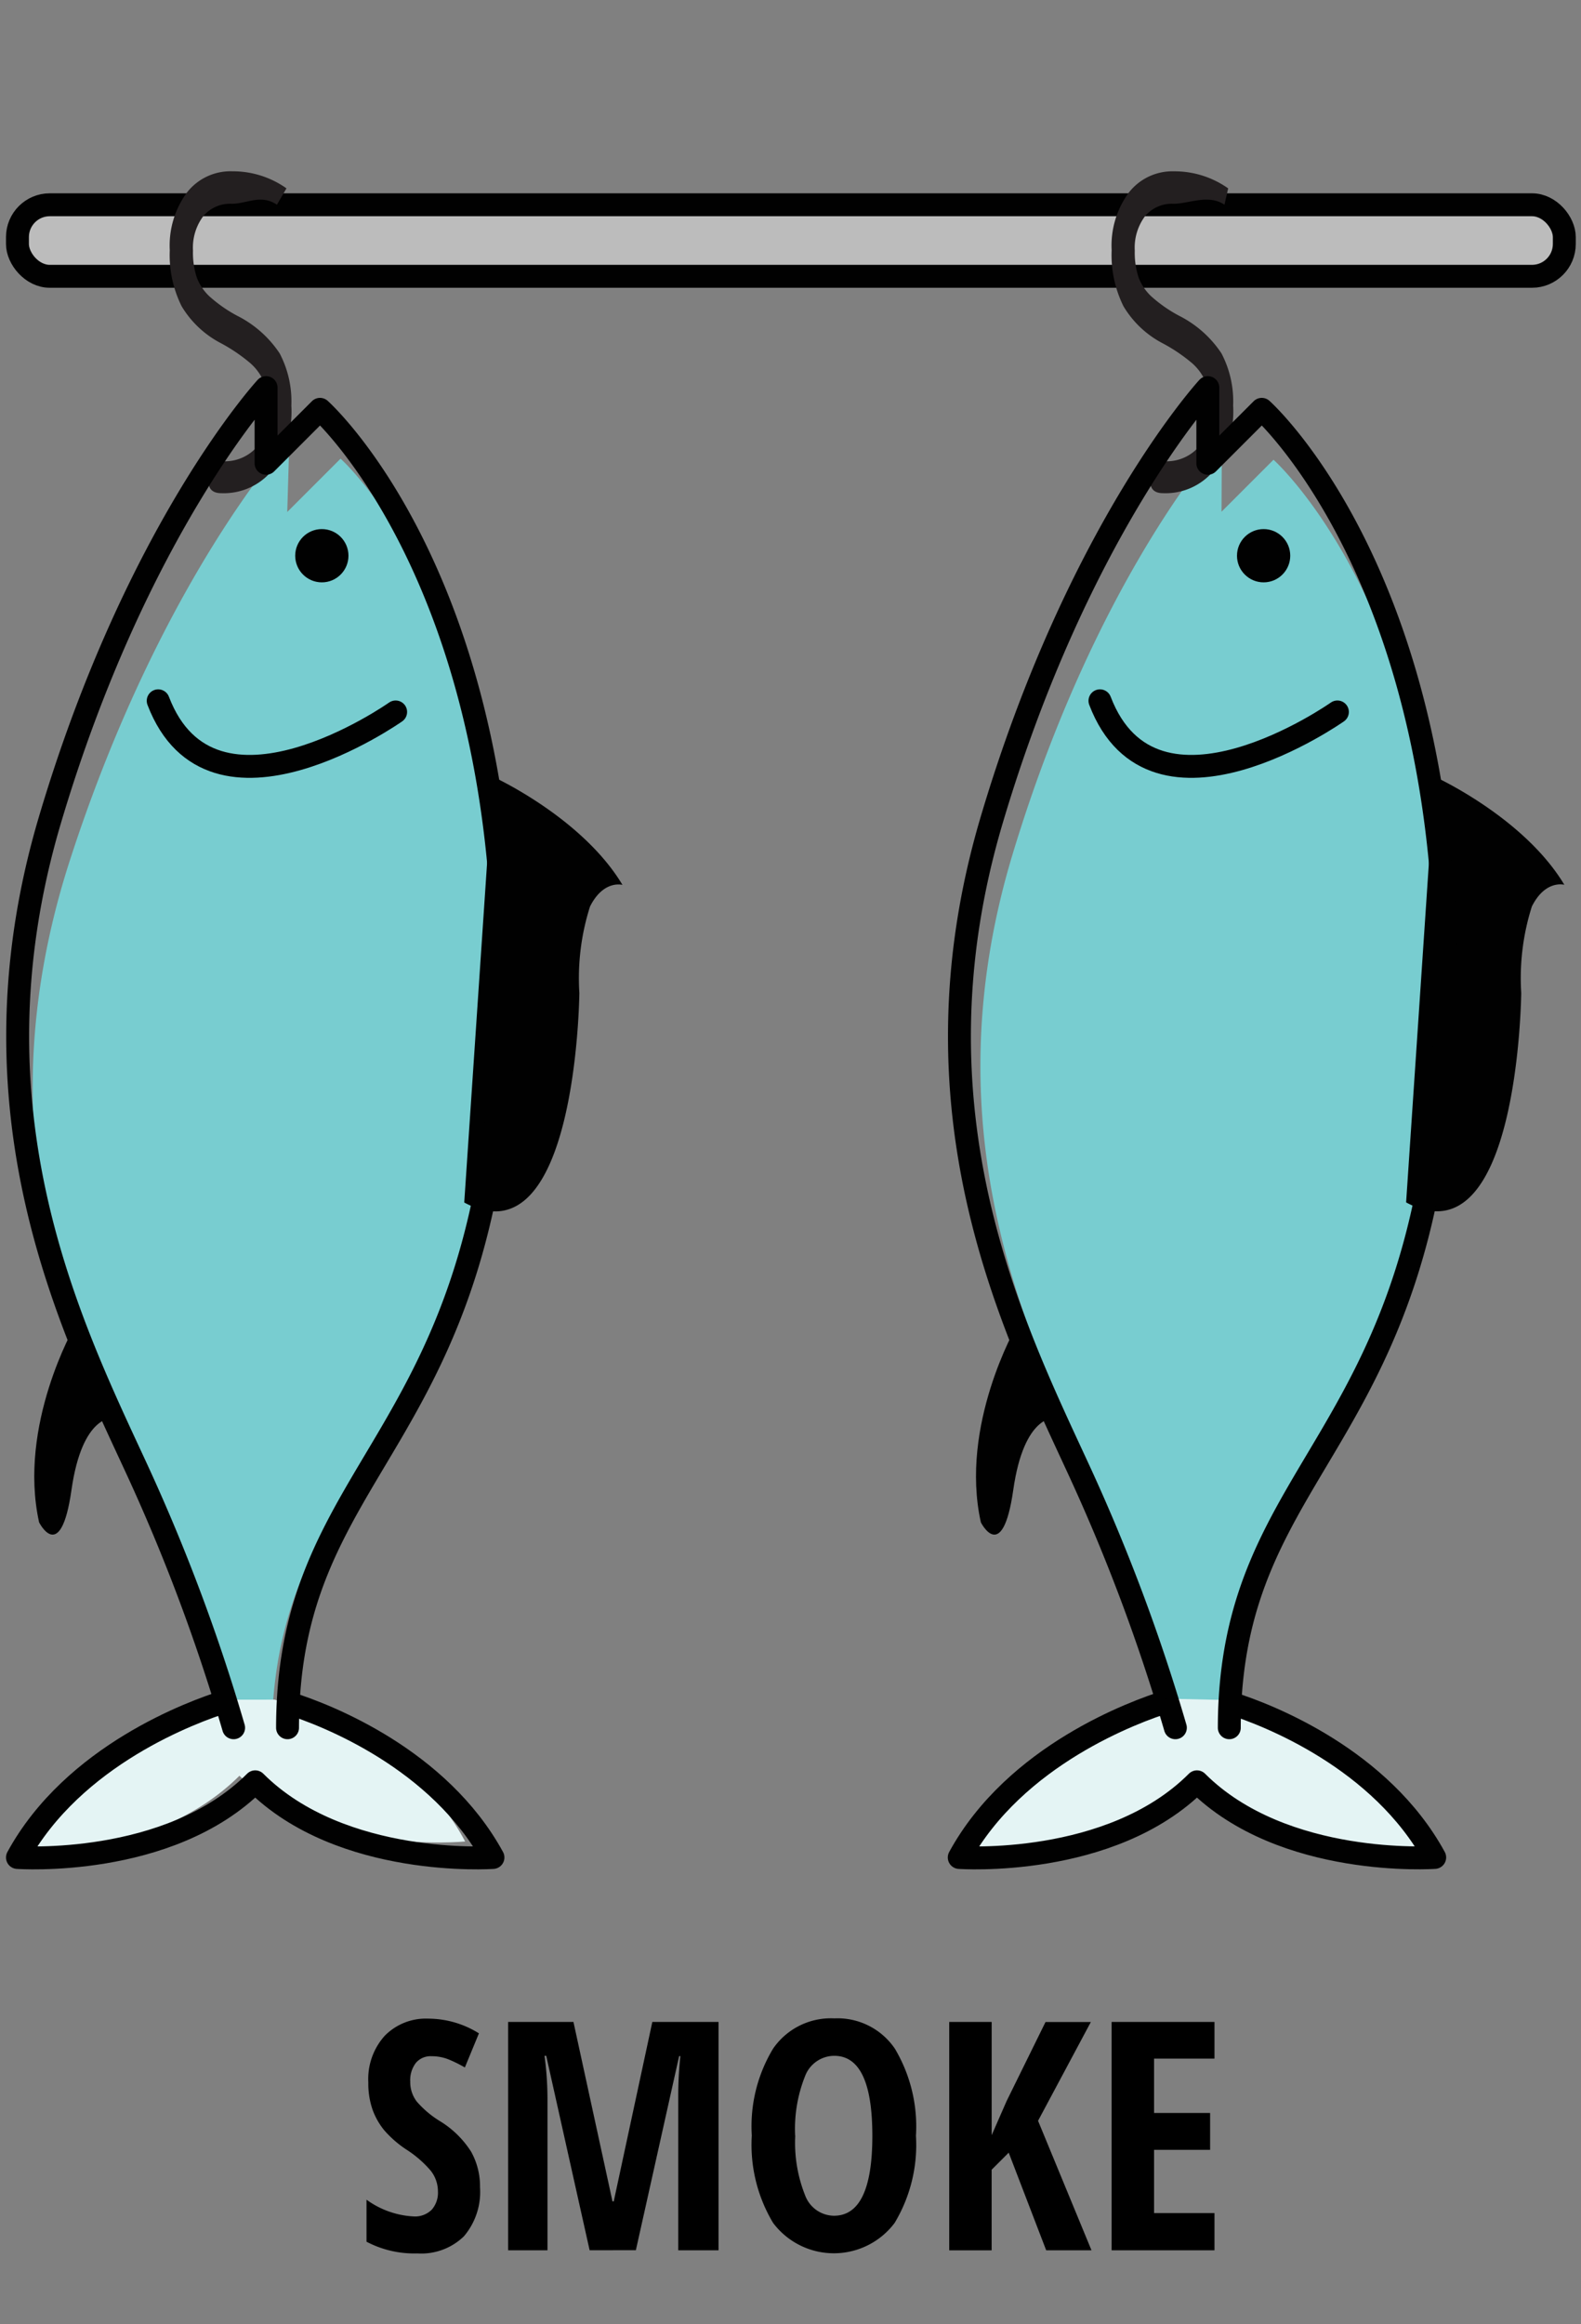
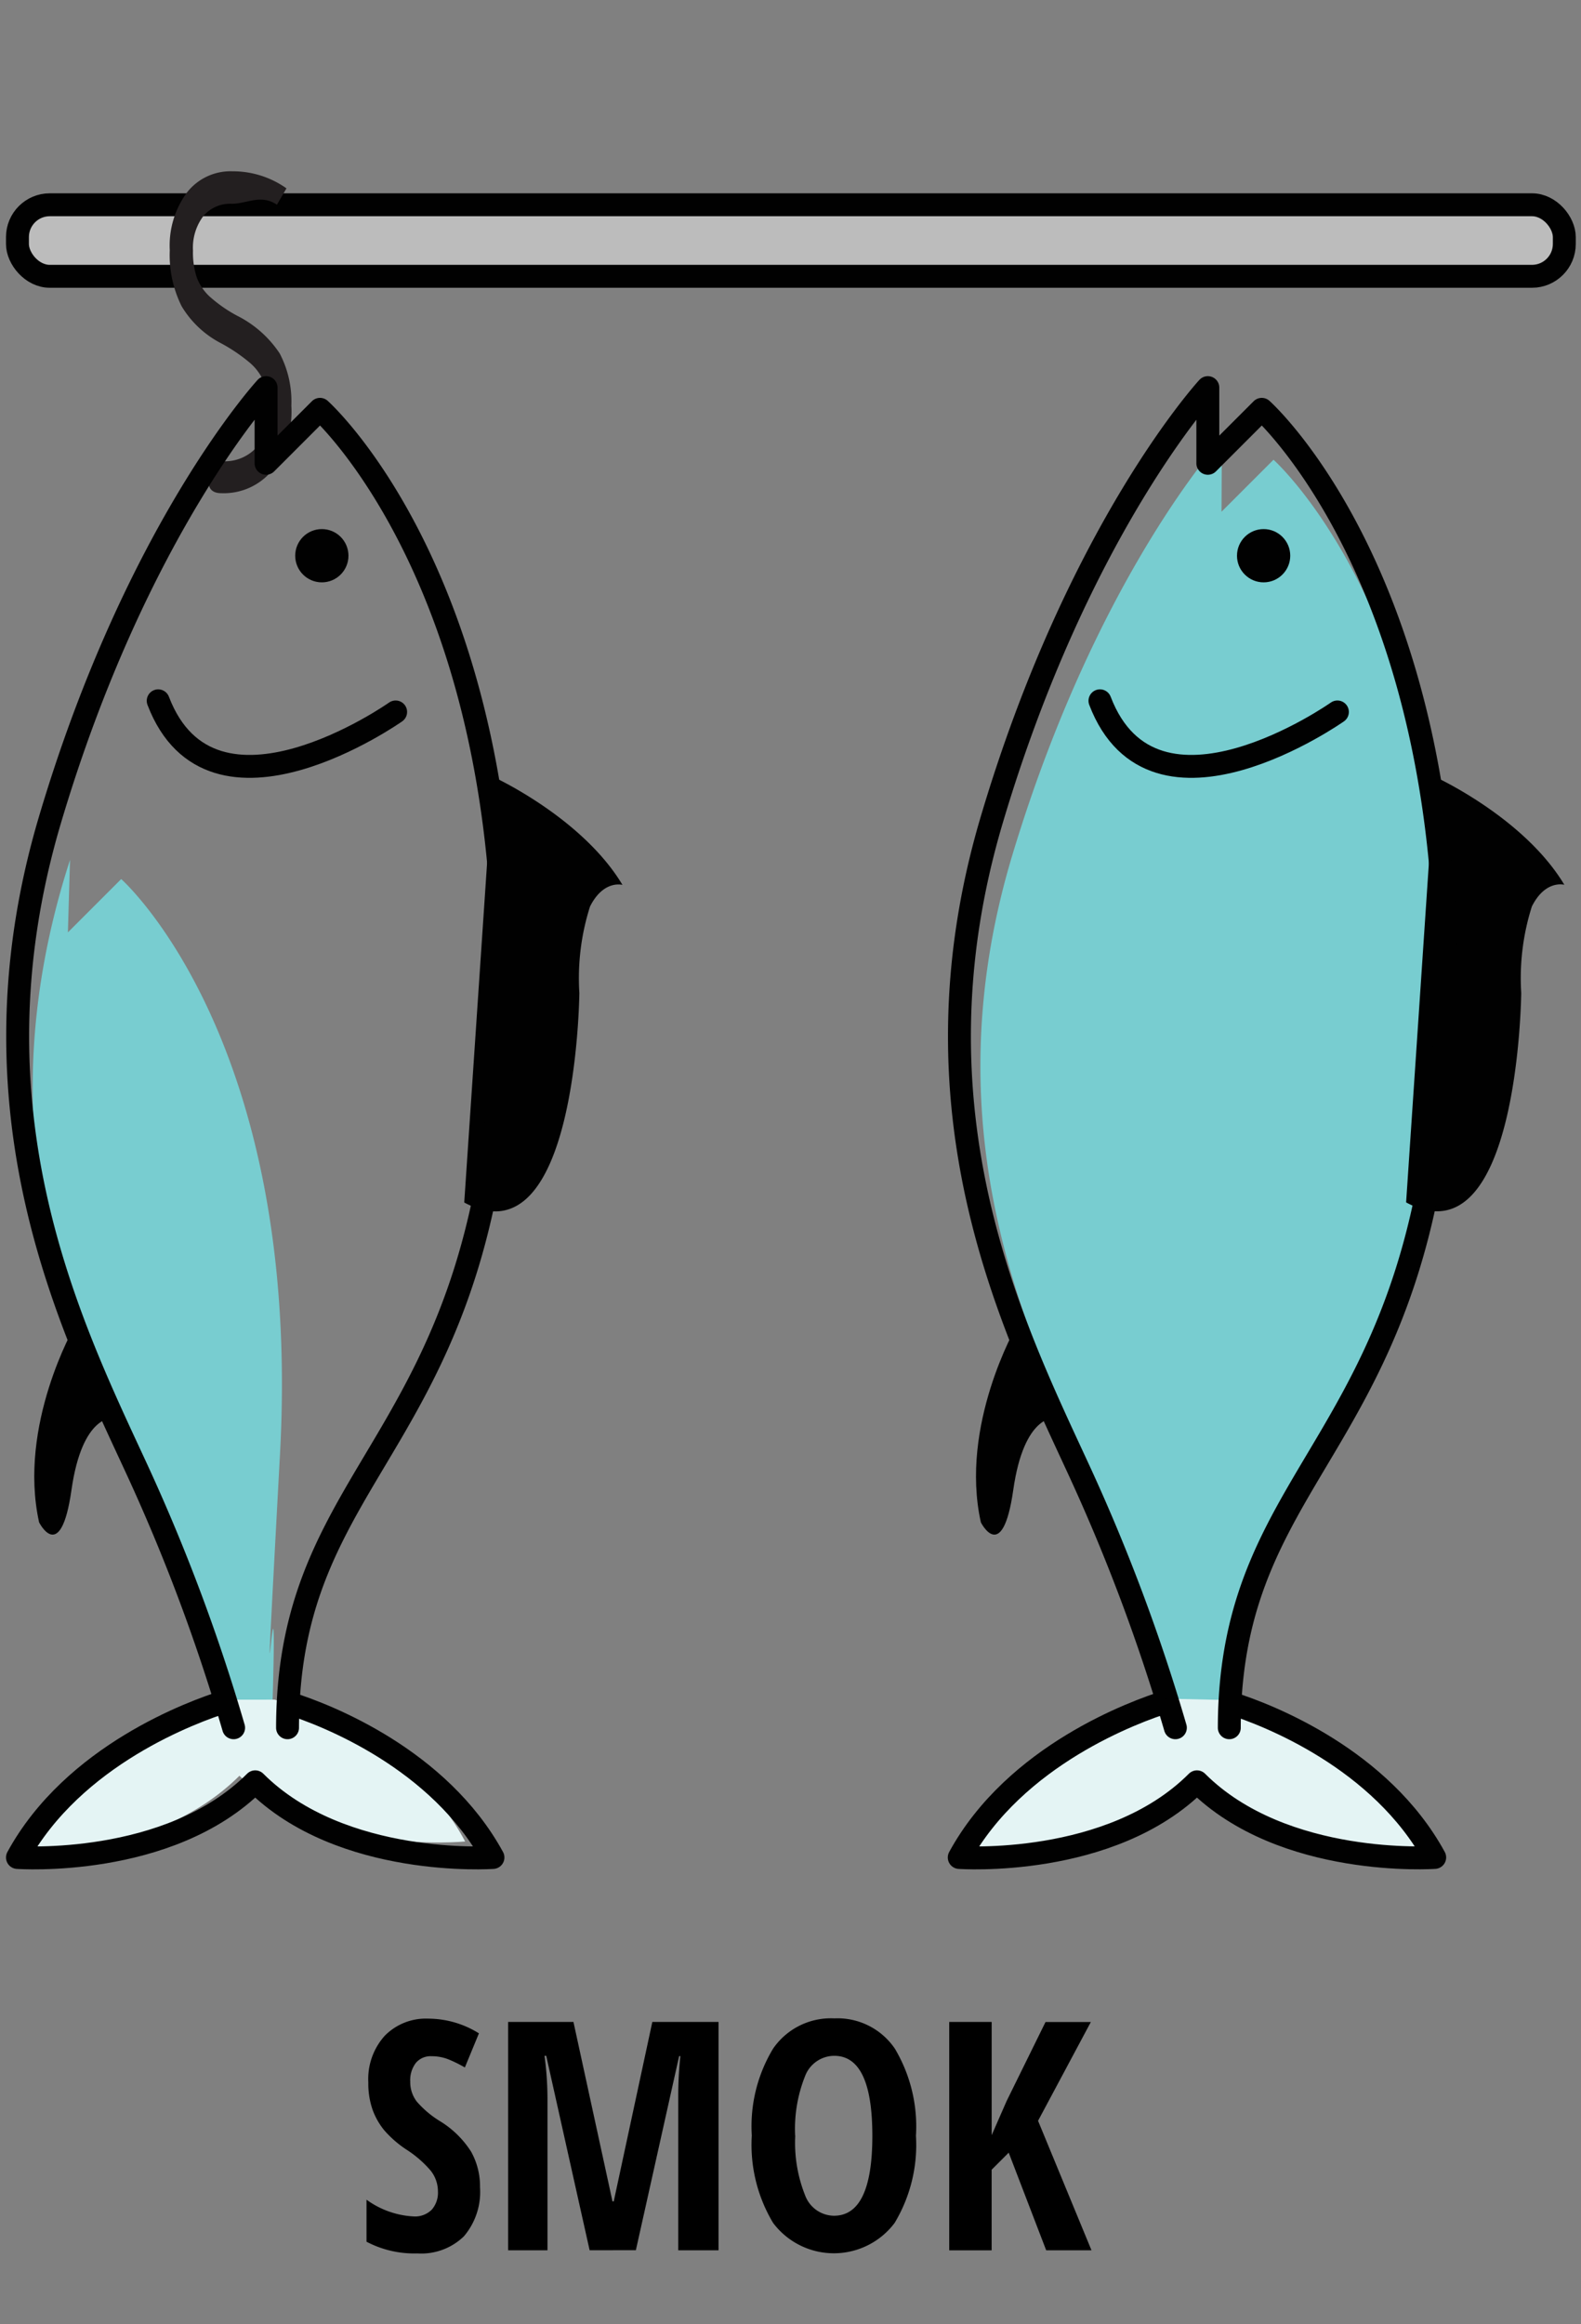
<svg xmlns="http://www.w3.org/2000/svg" id="Layer_1" data-name="Layer 1" viewBox="0 0 74.163 109">
  <rect x="0" y="0" width="74.163" height="109" fill="#808080" stroke="none" />
  <defs>
    <style>.cls-1{fill:#78cdd0;}.cls-2{fill:#e4f4f4;}.cls-3{fill:#bcbcbc;}.cls-3,.cls-6,.cls-7{stroke:#010101;stroke-linejoin:round;stroke-width:1.075px;}.cls-4{fill:#231f20;}.cls-5{fill:#010101;}.cls-6,.cls-7{fill:none;}.cls-6{stroke-linecap:round;}</style>
  </defs>
  <title>finalcopy</title>
  <path d="M22.517,102.58a3.211,3.211,0,0,1-.758,2.3,2.872,2.872,0,0,1-2.186.8,4.805,4.805,0,0,1-2.38-.549v-1.97a4.123,4.123,0,0,0,2.2.784,1.11,1.11,0,0,0,.86-.316,1.211,1.211,0,0,0,.29-.856,1.563,1.563,0,0,0-.344-.979,5.134,5.134,0,0,0-1.135-.984,5.048,5.048,0,0,1-1.045-.912,3.286,3.286,0,0,1-.549-.978,3.739,3.739,0,0,1-.193-1.259,3.032,3.032,0,0,1,.766-2.183A2.7,2.7,0,0,1,20.1,94.67a4.5,4.5,0,0,1,2.366.689l-.66,1.6a6.3,6.3,0,0,0-.736-.366,2.112,2.112,0,0,0-.823-.161.9.9,0,0,0-.743.318,1.33,1.33,0,0,0-.26.869,1.5,1.5,0,0,0,.31.944,4.635,4.635,0,0,0,1.088.916A4.519,4.519,0,0,1,22.1,100.91,3.336,3.336,0,0,1,22.517,102.58Z" />
  <path d="M27.659,105.532l-2.036-9.119h-.08a15.194,15.194,0,0,1,.138,1.934v7.185H23.836V94.824H26.9l1.831,8.416h.059L30.6,94.824h3.106v10.708h-1.89V98.274a16.946,16.946,0,0,1,.1-1.846h-.059l-2.029,9.1Z" />
  <path d="M42.966,100.163a7.1,7.1,0,0,1-1,4.087,3.565,3.565,0,0,1-5.7,0,7.119,7.119,0,0,1-1-4.1,7.04,7.04,0,0,1,1-4.076,3.291,3.291,0,0,1,2.871-1.417,3.251,3.251,0,0,1,2.842,1.423A7.135,7.135,0,0,1,42.966,100.163Zm-5.662,0a6.647,6.647,0,0,0,.462,2.79,1.46,1.46,0,0,0,1.355.96q1.8,0,1.8-3.75t-1.787-3.75a1.471,1.471,0,0,0-1.37.955A6.657,6.657,0,0,0,37.3,100.163Z" />
  <path d="M51.2,105.532H49.075l-1.758-4.578-.8.8v3.78H44.527V94.824h1.992v5.31l.7-1.6,1.825-3.706H51.17L48.694,99.46Z" />
-   <path d="M56.97,105.532H52.144V94.824H56.97v1.721H54.136v2.549h2.629v1.729H54.136v2.965H56.97Z" />
-   <path class="cls-1" d="M10.333,80.879a78.871,78.871,0,0,0-4.027-11.53C3.577,63.12-1,53.559,3.285,40.326s10.29-19.715,10.29-19.715l-.1,3.4,2.5-2.5s8.5,7.5,7.45,26.954S13.134,68.646,12.757,80.807" />
+   <path class="cls-1" d="M10.333,80.879a78.871,78.871,0,0,0-4.027-11.53C3.577,63.12-1,53.559,3.285,40.326l-.1,3.4,2.5-2.5s8.5,7.5,7.45,26.954S13.134,68.646,12.757,80.807" />
  <path class="cls-2" d="M9.979,79.712c-1.435.489-6.88,2.6-9.534,7.282,0,0,6.785.286,10.788-3.716C15,87.047,21.819,86.361,21.819,86.361c-2.286-4.358-7.29-6.179-8.937-6.652" />
  <path class="cls-1" d="M55.532,80.849a82.616,82.616,0,0,0-4.311-11.64c-2.882-6.3-7.694-15.984-3.727-29.128s9.823-19.487,9.823-19.487L57.3,24l2.439-2.439s8.687,7.714,8.111,27.164S58.04,68.671,57.957,80.836" />
  <path class="cls-2" d="M55.15,79.673c-1.425.454-6.826,2.431-9.369,7.058,0,0,6.8.452,10.71-3.458,3.864,3.864,10.673,3.343,10.673,3.343-2.395-4.419-7.448-6.363-9.108-6.877" />
  <rect class="cls-3" x="0.819" y="9.603" width="72.561" height="3.355" rx="1.516" ry="1.516" />
  <path class="cls-4" d="M13.667,19.021a4.648,4.648,0,0,1-.886,3.023,2.94,2.94,0,0,1-2.405,1.085c-1.1,0-.4-1.5.038-1.5a2,2,0,0,0,1.62-.648,2.721,2.721,0,0,0,.545-1.8,3.453,3.453,0,0,0-.193-1.251,2.432,2.432,0,0,0-.646-.9,7.893,7.893,0,0,0-1.377-.935,4.63,4.63,0,0,1-1.845-1.737,5.4,5.4,0,0,1-.554-2.622,4.2,4.2,0,0,1,.8-2.7A2.589,2.589,0,0,1,10.9,8.033a4.356,4.356,0,0,1,2.538.8L12.99,9.6c-.764-.509-1.4-.043-2.121-.043a1.637,1.637,0,0,0-1.335.582,2.469,2.469,0,0,0-.481,1.617A3.722,3.722,0,0,0,9.23,13.01a2.359,2.359,0,0,0,.6.894,6.58,6.58,0,0,0,1.288.9,5.18,5.18,0,0,1,2,1.768A4.845,4.845,0,0,1,13.667,19.021Z" />
  <path class="cls-5" d="M3.5,62.2S.827,66.839,1.834,71.394c0,0,1.014,2.025,1.519-1.519S5.3,66.5,5.3,66.5" />
  <path class="cls-5" d="M23.121,36.424S27.3,38.327,29.2,41.5c0,0-.885-.254-1.523,1.014a11.077,11.077,0,0,0-.5,4.054s-.115,12.679-5.4,9.826" />
  <path class="cls-6" d="M10.958,81.027A87.268,87.268,0,0,0,6.4,68.86C3.353,62.27-1.721,52.142,2.342,38.453S12.481,18.179,12.481,18.179v3.548l2.53-2.53s9.106,8.1,8.615,28.383S13.506,68.337,13.488,81.027" />
  <path class="cls-7" d="M10.553,79.8c-1.484.466-7.107,2.5-9.734,7.311,0,0,7.1.509,11.153-3.548,4.053,4.053,11.152,3.548,11.152,3.548-2.523-4.623-7.8-6.68-9.539-7.225" />
  <circle class="cls-5" cx="15.097" cy="26.062" r="1.249" />
  <path class="cls-6" d="M18.559,33.389s-8.615,6.078-11.138-.523" />
-   <path class="cls-4" d="M57.845,19.021a4.648,4.648,0,0,1-.886,3.023,2.941,2.941,0,0,1-2.406,1.085c-1.1,0-.4-1.5.038-1.5a2,2,0,0,0,1.621-.648,2.72,2.72,0,0,0,.544-1.8,3.432,3.432,0,0,0-.193-1.251,2.432,2.432,0,0,0-.646-.9A7.815,7.815,0,0,0,54.54,16.1,4.637,4.637,0,0,1,52.7,14.361a5.416,5.416,0,0,1-.554-2.622,4.2,4.2,0,0,1,.8-2.7,2.589,2.589,0,0,1,2.127-1.005,4.361,4.361,0,0,1,2.539.8l-.173.766c-.764-.509-1.669-.043-2.391-.043a1.639,1.639,0,0,0-1.336.582,2.469,2.469,0,0,0-.481,1.617,3.722,3.722,0,0,0,.177,1.251,2.361,2.361,0,0,0,.6.894,6.55,6.55,0,0,0,1.288.9,5.184,5.184,0,0,1,2,1.768A4.844,4.844,0,0,1,57.845,19.021Z" />
  <path class="cls-5" d="M47.678,62.2S45,66.839,46.011,71.394c0,0,1.014,2.025,1.52-1.519S49.473,66.5,49.473,66.5" />
  <path class="cls-5" d="M67.3,36.424s4.183,1.9,6.082,5.071c0,0-.885-.254-1.523,1.014a11.077,11.077,0,0,0-.5,4.054s-.115,12.679-5.4,9.826" />
  <path class="cls-6" d="M55.135,81.027A87.017,87.017,0,0,0,50.573,68.86c-3.042-6.59-8.117-16.718-4.053-30.407S56.658,18.179,56.658,18.179v3.548l2.53-2.53S68.3,27.293,67.8,47.58,57.683,68.337,57.665,81.027" />
  <path class="cls-7" d="M54.73,79.8c-1.483.466-7.106,2.5-9.733,7.311,0,0,7.1.509,11.152-3.548C60.2,87.614,67.3,87.109,67.3,87.109c-2.523-4.623-7.805-6.68-9.54-7.225" />
  <circle class="cls-5" cx="59.275" cy="26.062" r="1.249" />
  <path class="cls-6" d="M62.736,33.389s-8.615,6.078-11.138-.523" />
</svg>